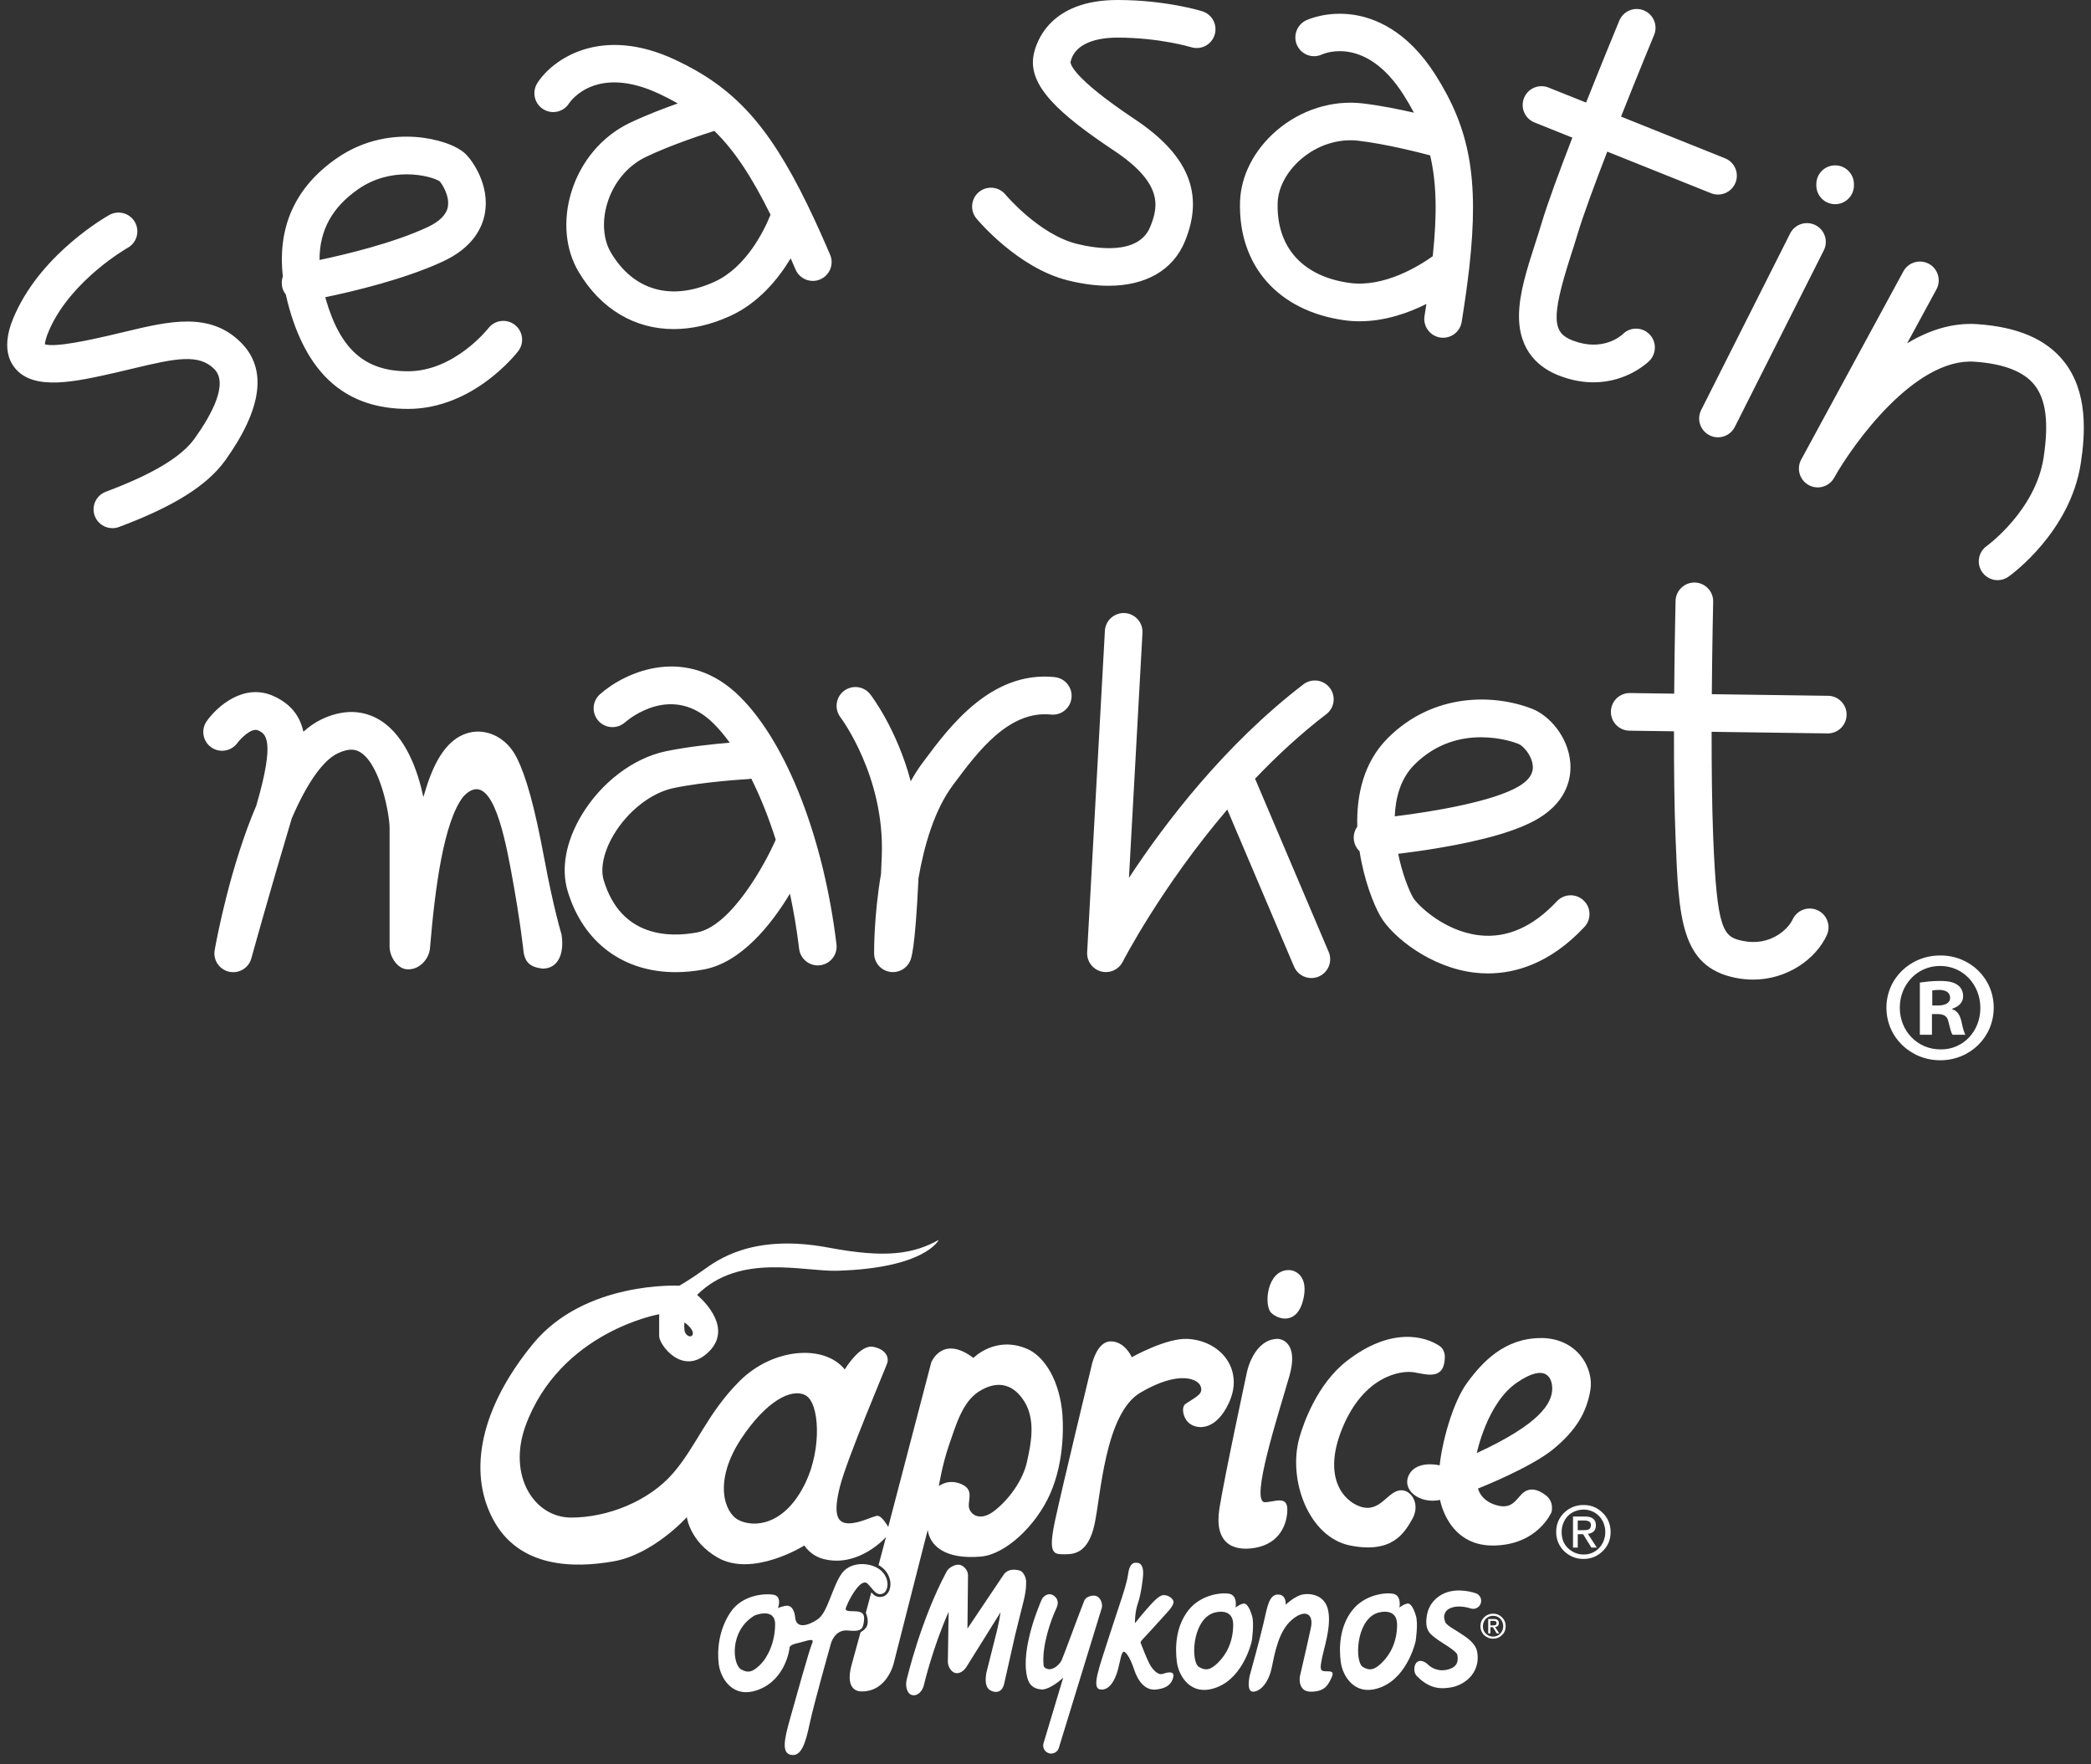
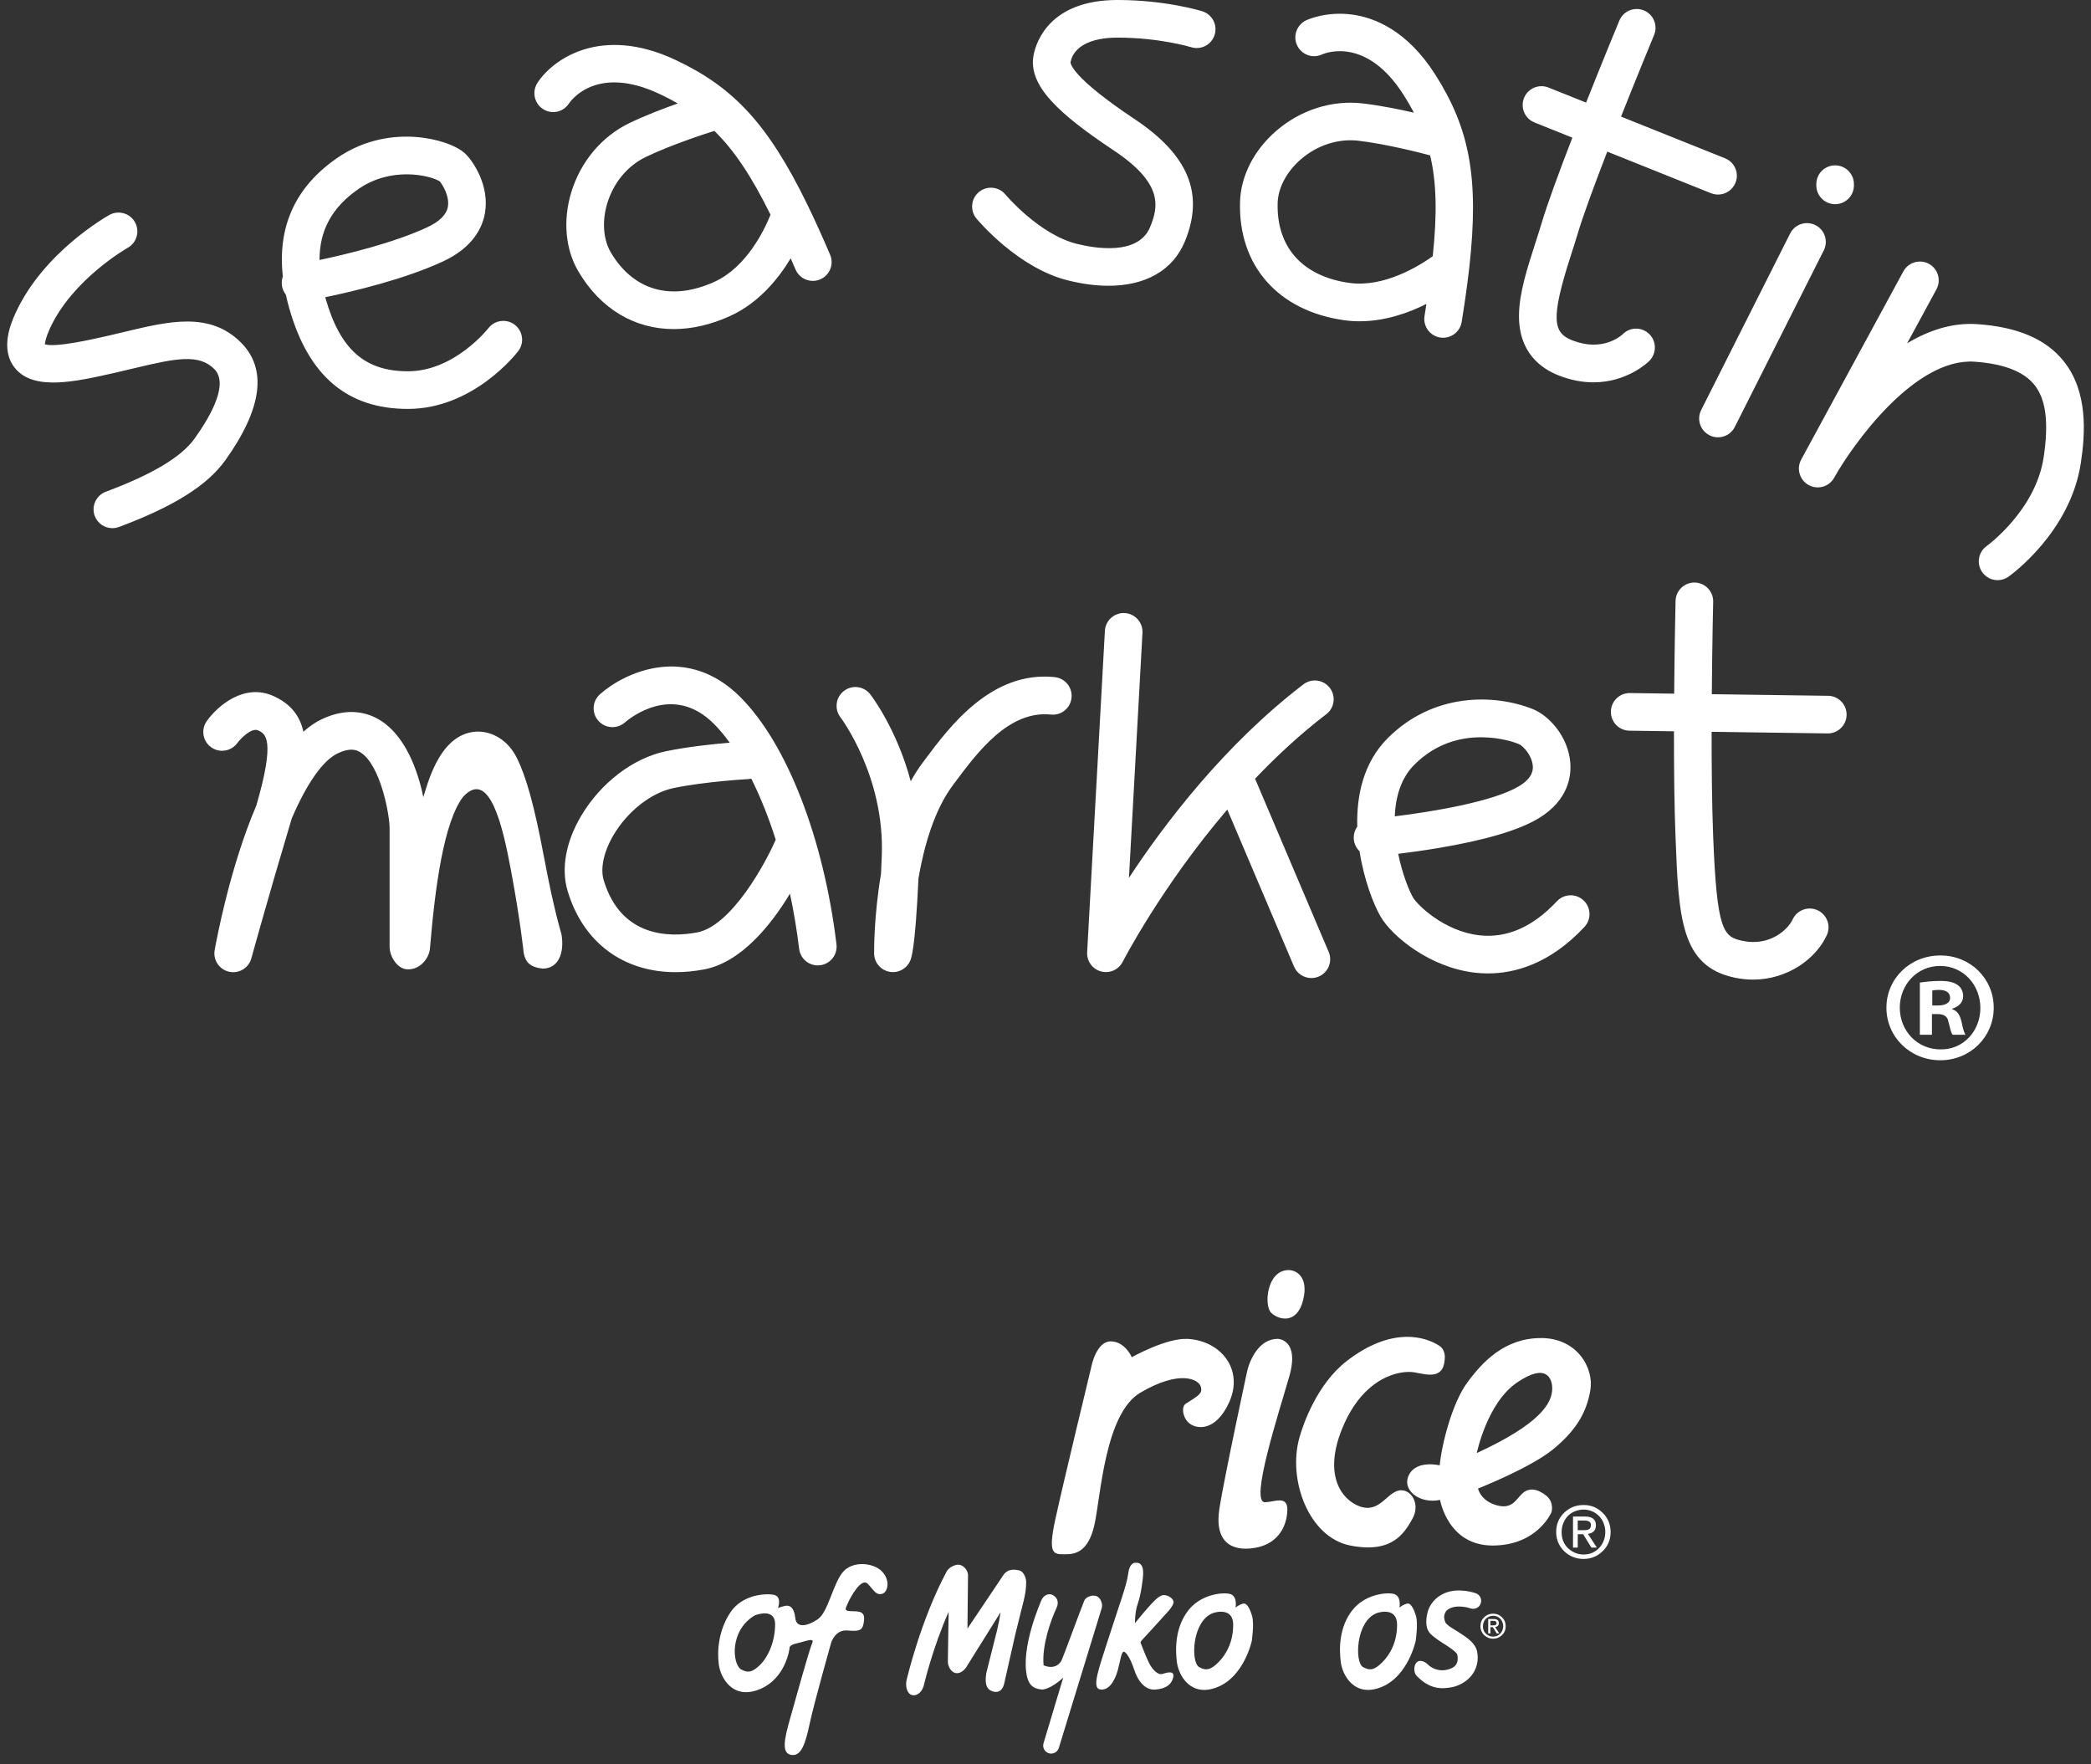
<svg xmlns="http://www.w3.org/2000/svg" width="160" height="135" viewBox="0 0 160 135" fill="none">
  <rect x="0" y="0" width="160" height="135" fill="#333333" stroke="none" />
  <path d="M21.578 21.883C21.619 22.131 21.723 22.352 21.87 22.536C21.945 22.892 22.038 23.254 22.143 23.623C23.616 28.78 26.584 31.289 31.216 31.289C36.218 31.289 39.518 27.045 39.656 26.864C40.138 26.233 40.018 25.335 39.389 24.851C38.759 24.367 37.857 24.485 37.371 25.113C37.345 25.145 34.778 28.409 31.216 28.409C27.914 28.409 26.029 26.74 24.912 22.832C24.904 22.802 24.895 22.773 24.887 22.743C27.069 22.289 30.971 21.361 33.889 20.008C36.196 18.939 36.91 17.413 37.104 16.322C37.482 14.188 36.185 12.341 35.654 11.808C34.972 11.126 33.41 10.591 31.766 10.478C30.252 10.374 27.978 10.574 25.763 12.113C22.597 14.313 21.218 17.347 21.644 21.154C21.563 21.38 21.537 21.628 21.58 21.881L21.578 21.883ZM27.404 14.479C28.658 13.606 29.995 13.339 31.118 13.339C32.354 13.339 33.327 13.665 33.644 13.874C33.857 14.117 34.414 15.013 34.269 15.825C34.16 16.43 33.625 16.959 32.678 17.398C30.103 18.592 26.53 19.453 24.45 19.892C24.443 17.62 25.415 15.863 27.406 14.479H27.404ZM41.636 65.642C40.893 61.653 40.257 59.421 39.549 57.993C38.776 56.439 37.347 55.823 36.153 56.011C34.798 56.226 33.698 57.315 32.872 59.522C32.702 59.976 32.551 60.474 32.393 60.992C31.977 58.982 31.043 56.349 29.129 55.136C28.208 54.552 26.679 54.06 24.624 55.03C24.13 55.264 23.661 55.59 23.215 55.991C22.947 54.765 22.241 53.857 20.94 53.265C18.704 52.248 16.67 53.987 15.822 55.175C15.363 55.819 15.511 56.71 16.152 57.175C16.794 57.639 17.692 57.494 18.16 56.855C18.408 56.516 19.244 55.657 19.749 55.887C20.294 56.134 21.111 56.507 19.612 61.639C17.619 66.309 16.596 71.754 16.427 72.695C16.291 73.453 16.775 74.182 17.527 74.353C18.276 74.524 19.028 74.072 19.233 73.332C19.246 73.281 20.631 68.264 22.256 62.856C22.281 62.777 22.303 62.698 22.326 62.621C23.477 59.939 24.71 58.176 25.854 57.637C26.786 57.196 27.27 57.371 27.588 57.571C29.118 58.539 29.811 62.336 29.811 63.355V72.434C29.811 73.18 30.38 74.106 31.124 74.166C32.088 74.246 32.832 73.368 32.9 72.571C33.295 67.819 33.964 62.89 35.441 60.963C37.462 58.782 38.477 63.248 39.102 66.61C39.844 70.603 40.07 72.922 40.078 72.954C40.23 73.62 40.534 73.997 41.517 74.116C42.715 74.116 43.206 72.954 42.963 71.483C42.958 71.452 42.37 69.584 41.639 65.647L41.636 65.642ZM17.235 35.229C20.062 31.272 20.465 28.235 18.433 26.205C16.056 23.828 12.91 24.583 9.578 25.382C9.139 25.488 8.687 25.597 8.222 25.702C7.009 25.977 4.252 26.604 3.434 26.345C3.444 26.181 3.508 25.821 3.8 25.173C5.512 21.383 9.729 18.986 9.772 18.961C10.466 18.573 10.714 17.697 10.328 17.004C9.942 16.309 9.064 16.061 8.369 16.447C8.162 16.562 3.287 19.317 1.176 23.986C0.873 24.657 -0.05 26.701 1.15 28.17C2.591 29.934 5.779 29.209 8.861 28.509C9.337 28.399 9.802 28.29 10.251 28.181C13.477 27.407 15.216 27.058 16.397 28.239C17.5 29.345 16.188 31.739 14.892 33.554C13.886 34.963 11.662 36.295 8.096 37.627C7.352 37.905 6.973 38.734 7.25 39.478C7.467 40.058 8.015 40.414 8.599 40.414C8.767 40.414 8.936 40.386 9.102 40.324C13.279 38.764 15.864 37.146 17.233 35.227L17.235 35.229ZM140.421 15.624C141.216 15.624 141.86 14.979 141.86 14.185V14.092C141.86 13.297 141.216 12.653 140.421 12.653C139.626 12.653 138.982 13.297 138.982 14.092V14.185C138.982 14.979 139.626 15.624 140.421 15.624ZM81.698 21.451C82.811 21.73 83.858 21.866 84.82 21.866C87.653 21.866 89.751 20.686 90.663 18.477C92.166 14.84 90.949 11.868 86.834 9.124C81.991 5.895 81.909 4.858 81.916 4.752C82.153 3.562 83.462 2.878 85.504 2.878C88.729 2.878 91.117 3.603 91.141 3.611C91.9 3.846 92.705 3.424 92.942 2.665C93.179 1.906 92.755 1.098 91.996 0.863C91.883 0.827 89.192 0 85.504 0C80.332 0 79.288 3.206 79.093 4.189C78.618 6.566 81.091 8.756 85.237 11.52C88.989 14.021 88.661 15.786 88.002 17.379C87.096 19.571 83.779 19.003 82.394 18.658C79.503 17.937 76.955 14.912 76.932 14.883C76.426 14.271 75.518 14.187 74.906 14.693C74.293 15.2 74.209 16.108 74.715 16.72C74.844 16.874 77.88 20.498 81.699 21.451H81.698ZM41.549 8.344C42.218 8.773 43.103 8.589 43.534 7.918C43.745 7.609 45.73 4.957 50.475 7.193C50.963 7.423 51.422 7.662 51.863 7.914C50.75 8.308 49.371 8.837 48.173 9.412C46.05 10.431 44.425 12.367 43.711 14.72C43.057 16.876 43.261 19.087 44.267 20.786C45.968 23.66 48.58 25.18 51.55 25.18C52.927 25.18 54.379 24.855 55.854 24.186C58.035 23.197 59.54 21.364 60.502 19.767C60.623 20.046 60.747 20.329 60.872 20.621C61.105 21.167 61.636 21.494 62.196 21.494C62.384 21.494 62.576 21.457 62.761 21.378C63.492 21.065 63.831 20.219 63.518 19.489C62.945 18.151 62.399 16.938 61.862 15.831C61.836 15.765 61.806 15.701 61.77 15.639C58.755 9.459 56.103 6.664 51.701 4.59C45.964 1.887 42.272 4.558 41.121 6.347C40.692 7.016 40.88 7.914 41.549 8.344ZM58.96 16.428C58.491 17.594 57.127 20.447 54.666 21.564C51.362 23.062 48.473 22.244 46.743 19.321C46.156 18.328 46.052 16.919 46.467 15.556C46.947 13.974 48.022 12.68 49.42 12.009C51.396 11.06 54.04 10.21 54.662 10.016C56.189 11.506 57.508 13.497 58.96 16.43V16.428ZM130.812 33.308C131.019 33.413 131.241 33.462 131.458 33.462C131.983 33.462 132.492 33.172 132.744 32.669L139.553 19.159C139.911 18.449 139.625 17.582 138.914 17.227C138.204 16.869 137.34 17.153 136.98 17.863L130.171 31.373C129.813 32.084 130.1 32.948 130.81 33.306L130.812 33.308ZM139.883 53.241L130.985 53.117C131.015 49.214 131.087 46.104 131.089 46.046C131.107 45.251 130.478 44.592 129.683 44.573C128.898 44.554 128.229 45.183 128.211 45.978C128.211 46.036 128.137 49.154 128.105 53.077L124.722 53.03C124.722 53.03 124.709 53.03 124.702 53.03C123.916 53.03 123.274 53.661 123.263 54.45C123.251 55.245 123.886 55.898 124.681 55.91L128.09 55.957C128.086 58.76 128.114 61.69 128.209 64.065C128.45 70.23 128.597 73.95 132.759 74.813C133.232 74.91 133.693 74.956 134.142 74.956C136.807 74.956 138.967 73.342 139.785 71.556C140.116 70.833 139.798 69.98 139.076 69.648C138.353 69.317 137.5 69.635 137.168 70.356C136.837 71.081 135.466 72.436 133.345 71.993C131.857 71.684 131.373 71.24 131.087 63.95C130.996 61.622 130.968 58.752 130.97 55.995L139.839 56.119C139.839 56.119 139.852 56.119 139.86 56.119C140.645 56.119 141.288 55.488 141.299 54.699C141.31 53.904 140.676 53.25 139.881 53.239L139.883 53.241ZM56.656 53.343C52.564 49.25 47.834 51.41 45.905 53.126C45.314 53.651 45.261 54.556 45.785 55.151C46.309 55.746 47.216 55.802 47.813 55.283C48.181 54.962 51.49 52.248 54.62 55.38C55.037 55.797 55.443 56.283 55.839 56.829C54.592 56.932 52.628 57.134 50.942 57.486C48.452 58.006 45.977 59.892 44.483 62.406C43.291 64.412 42.92 66.463 43.436 68.183C44.627 72.134 47.702 74.387 51.701 74.387C52.392 74.387 53.112 74.319 53.852 74.182C56.726 73.649 59.022 70.74 60.446 68.382C60.738 69.75 60.975 71.164 61.148 72.601C61.237 73.332 61.859 73.869 62.576 73.869C62.633 73.869 62.691 73.865 62.749 73.858C63.539 73.763 64.102 73.046 64.006 72.257C63.028 64.15 60.212 56.902 56.653 53.344L56.656 53.343ZM53.328 71.349C51.23 71.737 47.514 71.737 46.194 67.35C45.919 66.44 46.205 65.141 46.958 63.875C48.038 62.059 49.833 60.658 51.531 60.302C53.965 59.794 57.208 59.617 57.24 59.615C57.325 59.611 57.406 59.598 57.487 59.579C58.182 60.965 58.813 62.54 59.357 64.248C58.608 65.992 55.982 70.857 53.328 71.351V71.349ZM149.389 77.229V77.18C149.852 77.033 150.217 76.717 150.217 76.229C150.217 75.839 150.046 75.547 149.803 75.376C149.536 75.182 149.195 75.059 148.439 75.059C147.782 75.059 147.27 75.133 146.904 75.182V79.178H147.829V77.594H148.268C148.78 77.594 149.023 77.79 149.097 78.203C149.219 78.691 149.291 79.032 149.413 79.178H150.389C150.315 79.032 150.217 78.813 150.097 78.203C149.974 77.666 149.78 77.35 149.39 77.229H149.389ZM148.292 76.937H147.854V75.792C147.951 75.767 148.121 75.743 148.366 75.743C148.95 75.743 149.219 75.986 149.219 76.351C149.219 76.766 148.805 76.937 148.294 76.937H148.292ZM157.911 27.637C156.55 25.94 154.378 25.011 151.276 24.802C149.377 24.674 147.569 25.284 145.932 26.267L148.174 22.139C148.552 21.44 148.294 20.566 147.596 20.187C146.897 19.809 146.023 20.067 145.642 20.766L137.824 35.167C137.447 35.862 137.701 36.732 138.395 37.114C139.088 37.497 139.96 37.248 140.346 36.557C141.787 33.982 146.52 27.367 151.08 27.676C153.303 27.827 154.845 28.422 155.664 29.441C156.555 30.55 156.781 32.317 156.376 34.999C155.762 39.06 152.056 41.753 152.022 41.778C151.372 42.237 151.219 43.136 151.679 43.784C151.96 44.179 152.404 44.392 152.854 44.392C153.142 44.392 153.432 44.306 153.685 44.127C153.879 43.989 158.422 40.719 159.222 35.429C159.559 33.204 159.789 29.978 157.91 27.637H157.911ZM126.208 25.57C125.647 25.009 124.741 25.002 124.18 25.563C124.027 25.706 122.628 26.94 120.332 26.051C118.846 25.474 118.616 24.457 120.194 19.562C120.368 19.023 120.548 18.466 120.712 17.912C121.144 16.465 122.031 14.07 122.986 11.602L130.925 14.784C131.1 14.853 131.281 14.887 131.46 14.887C132.03 14.887 132.571 14.546 132.797 13.983C133.093 13.245 132.735 12.407 131.996 12.111L124.039 8.922C125.359 5.594 126.544 2.737 126.568 2.68C126.873 1.946 126.525 1.104 125.79 0.799C125.058 0.493 124.214 0.842 123.909 1.576C123.814 1.806 122.658 4.592 121.366 7.85L118.488 6.698C117.75 6.402 116.911 6.76 116.616 7.498C116.32 8.237 116.678 9.075 117.416 9.37L120.315 10.533C119.334 13.068 118.414 15.554 117.957 17.091C117.8 17.614 117.625 18.157 117.456 18.68C116.862 20.523 116.248 22.427 116.231 24.111C116.201 26.944 117.881 28.19 119.294 28.738C120.257 29.111 121.14 29.255 121.929 29.255C124.526 29.255 126.118 27.703 126.203 27.616C126.764 27.055 126.772 26.135 126.21 25.572L126.208 25.57ZM148.488 73.11H148.464C146.173 73.11 144.346 74.863 144.346 77.107C144.346 79.35 146.173 81.128 148.464 81.128C150.754 81.128 152.557 79.35 152.557 77.107C152.557 74.863 150.754 73.11 148.488 73.11ZM148.488 80.297C146.71 80.297 145.369 78.885 145.369 77.105C145.369 75.325 146.71 73.912 148.439 73.912H148.464C150.217 73.912 151.534 75.349 151.534 77.129C151.534 78.909 150.217 80.322 148.488 80.297ZM101.486 54.65C102.117 54.166 102.237 53.264 101.753 52.633C101.269 52.002 100.367 51.881 99.734 52.365C93.712 56.978 89.15 62.964 86.386 67.169L87.42 48.427C87.463 47.634 86.856 46.954 86.062 46.91C85.263 46.869 84.589 47.475 84.545 48.268L83.187 72.863C83.15 73.543 83.594 74.155 84.25 74.332C84.374 74.366 84.5 74.381 84.624 74.381C85.156 74.381 85.657 74.086 85.907 73.594C85.949 73.513 88.862 67.857 93.91 61.944L99.018 73.961C99.252 74.509 99.783 74.837 100.344 74.837C100.533 74.837 100.723 74.799 100.907 74.722C101.638 74.411 101.981 73.566 101.668 72.835L96.084 59.697C96.069 59.66 96.05 59.626 96.031 59.59C97.679 57.859 99.502 56.166 101.484 54.648L101.486 54.65ZM80.705 51.809C75.855 51.312 72.655 55.601 70.747 58.163L70.602 58.356C70.268 58.803 69.965 59.281 69.688 59.782C68.635 55.818 66.707 53.277 66.592 53.128C66.108 52.501 65.206 52.384 64.576 52.868C63.947 53.352 63.829 54.254 64.311 54.885C64.345 54.93 67.713 59.413 67.472 65.501C67.453 65.99 67.432 66.446 67.413 66.872C66.867 70.087 66.884 72.754 66.886 72.959C66.893 73.628 67.358 74.202 68.012 74.347C68.118 74.37 68.223 74.383 68.327 74.383C68.869 74.383 69.377 74.074 69.622 73.571C69.724 73.36 70.02 72.752 70.282 67.19C70.709 64.73 71.489 61.988 72.911 60.082L73.058 59.886C74.8 57.547 77.188 54.346 80.413 54.676C81.206 54.759 81.91 54.183 81.991 53.392C82.072 52.6 81.498 51.894 80.707 51.813L80.705 51.809ZM119.132 68.961C117.296 70.927 115.299 71.805 113.197 71.565C110.472 71.257 108.436 69.211 108.132 68.689C107.814 68.143 107.3 66.864 106.987 65.331C107.825 65.229 108.886 65.086 110.031 64.894C113.644 64.29 116.237 63.523 117.74 62.611C120.04 61.216 120.24 59.336 120.155 58.338C119.985 56.35 118.533 54.744 117.254 54.243C114.331 53.094 109.677 52.99 106.189 56.48C104.339 58.33 103.787 60.846 103.857 63.254C103.663 63.523 103.561 63.86 103.591 64.216C103.623 64.579 103.787 64.902 104.032 65.135C104.365 67.303 105.092 69.189 105.642 70.136C106.513 71.635 109.413 74.037 112.875 74.428C113.18 74.462 113.51 74.483 113.856 74.483C115.894 74.483 118.586 73.767 121.238 70.927C121.78 70.347 121.75 69.435 121.168 68.893C120.588 68.35 119.676 68.38 119.134 68.962L119.132 68.961ZM108.223 58.515C109.89 56.848 111.788 56.413 113.32 56.413C114.851 56.413 115.968 56.831 116.199 56.923C116.544 57.059 117.217 57.791 117.284 58.584C117.303 58.805 117.362 59.473 116.245 60.15C114.303 61.327 109.683 62.101 106.725 62.464C106.78 61.089 107.142 59.596 108.223 58.515ZM109.148 23.256C109.101 23.555 109.053 23.86 109.003 24.173C108.875 24.958 109.409 25.697 110.193 25.825C110.27 25.838 110.349 25.843 110.425 25.843C111.118 25.843 111.73 25.341 111.845 24.634C112.076 23.201 112.263 21.884 112.404 20.662C112.419 20.588 112.427 20.513 112.431 20.438C113.19 13.61 112.444 9.83 109.837 5.726C107.667 2.307 105.147 1.328 103.416 1.109C101.501 0.866 100.111 1.479 99.958 1.548C99.237 1.883 98.916 2.742 99.25 3.464C99.585 4.185 100.433 4.502 101.154 4.166C101.499 4.018 104.593 2.84 107.405 7.268C107.695 7.724 107.955 8.172 108.191 8.621C107.04 8.359 105.592 8.067 104.273 7.913C101.936 7.638 99.525 8.402 97.664 10.007C95.957 11.478 94.946 13.456 94.886 15.43C94.737 20.315 97.792 23.792 102.857 24.502C103.254 24.559 103.646 24.583 104.034 24.583C105.965 24.583 107.758 23.953 109.148 23.257V23.256ZM103.256 21.649C99.662 21.146 97.662 18.91 97.764 15.514C97.8 14.362 98.464 13.117 99.546 12.184C100.798 11.105 102.397 10.589 103.938 10.768C106.115 11.022 108.803 11.721 109.432 11.889C109.924 13.964 109.974 16.351 109.632 19.605C108.611 20.334 105.914 22.02 103.256 21.647V21.649Z" fill="#FFFFFF" />
  <path d="M86.602 103.849C86.602 103.849 86.086 102.639 84.99 102.639C83.894 102.639 83.525 104.508 83.525 104.508C83.525 104.508 81.327 113.592 80.741 116.302C80.155 119.013 80.65 118.928 81.517 118.928C82.236 118.928 83.268 118.794 83.745 116.67C84.222 114.545 84.534 108.16 87.261 106.561C90.271 104.794 91.693 105.536 91.876 106.084C92.059 106.634 91.669 106.804 90.74 107.403C90.371 107.642 90.507 108.42 90.91 108.823C91.471 109.384 92.995 109.605 94.04 107.329C95.21 104.787 93.413 102.592 90.883 102.449C89.254 102.357 86.6 103.85 86.6 103.85" fill="#FFFFFF" />
  <path d="M97.792 102.447C97.792 102.447 99.459 102.492 98.655 105.312C97.849 108.132 95.615 114.944 96.786 114.944C97.481 114.944 98.504 114.396 98.504 115.494C98.504 116.592 97.943 118.099 96.052 118.433C94.242 118.751 92.901 117.992 93.308 115.421C93.686 113.023 95.432 104.909 95.432 104.909C95.432 104.909 95.961 102.445 97.794 102.445" fill="#FFFFFF" />
  <path d="M98.617 97.183C99.176 97.183 100.152 97.697 99.715 99.471C99.244 101.383 97.81 100.991 97.26 100.441C96.71 99.891 96.914 97.181 98.617 97.181" fill="#FFFFFF" />
  <path d="M110.555 103.781C110.555 103.781 110.558 103.265 110.163 102.995C109.08 102.261 106.473 101.481 103.045 104.146C100.798 105.892 99.74 108.895 99.429 110.002C98.519 113.228 100.141 117.638 103.328 118.261C106.515 118.885 107.445 117.327 108.068 116.229C108.692 115.131 108.033 114.031 107.227 114.031C106.172 114.031 105.639 115.811 104.077 115.276C102.751 114.822 101.197 112.989 102.708 109.292C104.35 105.274 107.202 104.824 108.227 105.009C109.251 105.192 110.557 105.612 110.557 103.781" fill="#FFFFFF" />
  <path d="M117.909 102.385C115.126 102.385 113.429 104.218 112.276 105.787C111.121 107.356 110.325 110.471 110.163 112.125C110.163 112.125 108.396 111.686 107.81 112.857C107.224 114.029 108.654 115.099 110.193 114.769C110.193 114.769 110.775 118.259 114.21 118.259C117.646 118.259 118.715 115.713 118.715 115.713C118.715 115.713 118.962 114.941 118.282 114.415C117.604 113.89 116.954 113.809 116.45 114.313C115.945 114.818 115.644 115.523 114.455 115.159C113.267 114.797 113.097 113.897 113.097 113.897C113.097 113.897 117.128 112.311 118.866 110.876C120.605 109.443 121.403 108.075 121.691 106.378C121.98 104.681 120.689 102.381 117.907 102.381M113.003 111.181C113.003 111.181 113.783 107.363 116.058 105.802C118.331 104.24 118.774 105.48 118.774 106.243C118.774 107.397 117.789 108.975 113.005 111.181" fill="#FFFFFF" />
-   <path d="M81.255 107.825C80.929 105.254 79.74 103.715 78.623 103.225C76.177 102.155 74.484 103.905 74.484 103.905C72.108 102.106 71.259 104.244 71.259 104.244L67.967 116.835C67.967 116.835 67.49 115.986 67.151 115.986C66.812 115.986 65.829 116.562 64.945 116.562C64.062 116.562 63.729 115.884 64.271 113.745C64.814 111.607 67.754 104.709 67.891 104.301C68.027 103.894 67.829 103.257 66.812 103.054C65.795 102.85 64.64 104.785 64.64 104.785C63.045 102.816 59.107 103.161 56.596 105.672C54.085 108.183 53.311 110.646 51.48 112.75C49.646 114.856 46.519 116.12 43.702 116.12C40.884 116.12 38.831 112.931 40.206 109.113C42.852 101.884 50.439 100.56 50.439 100.56V102.242C50.439 102.903 52.271 105.397 54.257 103.412C56.242 101.428 53.339 99.085 53.339 99.085C56.579 95.846 61.44 97.309 64.053 97.234C70.718 97.042 71.799 94.94 71.832 94.874C69.914 95.932 67.846 96.303 63.42 95.467C57.577 94.363 54.867 96.435 53.797 97.198C52.727 97.963 51.977 98.377 51.977 98.377C51.977 98.377 44.76 97.987 40.788 102.822C36.817 107.659 35.747 112.547 37.733 116.263C39.718 119.981 43.894 120.005 46.947 119.47C50.002 118.935 52.556 116.086 52.556 116.086C52.556 116.086 52.776 117.945 54.899 119.173C57.594 120.736 61.551 118.257 61.551 118.257C61.551 118.257 62.06 119.139 63.248 119.342C65.78 119.843 67.724 117.694 67.795 117.615C67.782 117.668 67.55 118.54 67.226 119.757C67.381 119.843 67.518 119.943 67.633 120.058C68.006 120.431 68.136 120.864 68.136 121.218C68.136 121.354 68.115 121.476 68.085 121.582C67.991 121.896 67.78 122.119 67.518 122.175C67.121 122.262 66.885 122.081 66.671 121.84C66.533 122.358 66.39 122.885 66.251 123.407C66.328 123.584 66.428 123.897 66.388 124.224C66.347 124.573 66.038 124.787 65.851 124.889C65.848 124.9 65.846 124.91 65.842 124.921C65.576 125.904 65.341 126.763 65.183 127.317C64.537 129.59 65.964 129.421 65.964 129.421C67.865 129.421 68.373 127.317 68.373 127.317L70.986 117.067C71.155 118.274 72.317 119.35 75.073 119.103C76.915 118.939 79.26 116.777 80.351 114.315C81.52 111.676 81.366 108.701 81.253 107.817M52.377 101.185C52.377 101.185 53.158 101.735 52.996 102.129C52.885 102.398 52.431 102.208 52.379 101.797C52.332 101.428 52.375 101.187 52.375 101.187M61.644 113.438C60.013 116.832 57.611 116.877 56.513 116.308C55.413 115.739 54.571 113.324 56.731 110.062C58.592 107.256 60.527 106.19 61.625 106.757C62.723 107.326 62.881 110.859 61.644 113.436M78.584 111.855C78.279 113.23 77.249 114.705 76.077 115.611C74.905 116.515 74.129 115.801 74.129 115.202C74.129 114.603 74.485 113.931 73.504 113.535C72.525 113.142 71.837 113.714 71.837 113.714C71.837 113.714 72.105 112.047 72.613 110.584C73.124 109.121 73.619 107.312 74.866 106.499C76.113 105.685 77.397 105.723 78.341 107.173C79.283 108.623 78.887 110.482 78.582 111.855" fill="#FFFFFF" />
  <path d="M123.241 117.229C123.241 117.815 123.037 118.303 122.628 118.696C122.22 119.09 121.734 119.286 121.171 119.286C120.607 119.286 120.11 119.092 119.696 118.702C119.509 118.525 119.357 118.306 119.24 118.045C119.131 117.796 119.076 117.523 119.076 117.229C119.076 116.638 119.28 116.144 119.686 115.75C120.093 115.357 120.587 115.159 121.171 115.159C121.755 115.159 122.214 115.353 122.619 115.743C123.033 116.142 123.241 116.638 123.241 117.229ZM122.832 117.229C122.843 117.022 122.8 116.798 122.706 116.551C122.625 116.34 122.508 116.157 122.357 116.003C122.126 115.764 121.843 115.611 121.512 115.541C121.406 115.521 121.293 115.509 121.171 115.509C120.946 115.509 120.728 115.553 120.513 115.639C120.091 115.807 119.794 116.112 119.62 116.553C119.577 116.662 119.545 116.771 119.524 116.881C119.504 116.99 119.492 117.107 119.492 117.231C119.492 117.896 119.767 118.389 120.317 118.715C120.577 118.87 120.862 118.947 121.172 118.947C121.645 118.947 122.041 118.781 122.359 118.449C122.508 118.297 122.623 118.114 122.708 117.905C122.734 117.843 122.764 117.736 122.802 117.583L122.824 117.412L122.834 117.231L122.832 117.229ZM122.184 118.416H121.771L121.137 117.391H120.728V118.416H120.364V116.039H121.28C121.837 116.039 122.116 116.263 122.116 116.713C122.116 117.091 121.911 117.31 121.504 117.368L122.188 118.417L122.184 118.416ZM121.736 116.687C121.736 116.459 121.564 116.344 121.22 116.344H120.726V117.086H121.171C121.359 117.086 121.493 117.065 121.57 117.024C121.679 116.967 121.734 116.854 121.734 116.685" fill="#FFFFFF" />
  <path d="M115.212 124.435C115.212 124.706 115.118 124.934 114.927 125.115C114.737 125.298 114.513 125.388 114.251 125.388C113.989 125.388 113.76 125.298 113.568 125.117C113.481 125.036 113.411 124.934 113.357 124.812C113.306 124.695 113.281 124.571 113.281 124.433C113.281 124.158 113.375 123.93 113.564 123.748C113.752 123.565 113.982 123.473 114.251 123.473C114.521 123.473 114.735 123.563 114.924 123.744C115.116 123.93 115.212 124.158 115.212 124.433M115.022 124.433C115.027 124.337 115.007 124.234 114.963 124.119C114.926 124.021 114.871 123.936 114.801 123.865C114.694 123.753 114.562 123.682 114.409 123.65C114.36 123.64 114.308 123.635 114.251 123.635C114.148 123.635 114.046 123.655 113.946 123.695C113.75 123.772 113.613 123.914 113.532 124.119C113.511 124.17 113.496 124.221 113.487 124.271C113.477 124.322 113.471 124.375 113.471 124.433C113.471 124.742 113.6 124.97 113.854 125.121C113.974 125.192 114.106 125.228 114.251 125.228C114.47 125.228 114.654 125.151 114.801 124.998C114.869 124.927 114.924 124.844 114.963 124.746C114.975 124.718 114.99 124.667 115.007 124.597L115.018 124.518L115.022 124.435V124.433ZM114.72 124.983H114.528L114.234 124.507H114.044V124.983H113.875V123.882H114.3C114.558 123.882 114.688 123.985 114.688 124.194C114.688 124.369 114.594 124.471 114.404 124.497L114.72 124.983ZM114.513 124.181C114.513 124.076 114.434 124.023 114.274 124.023H114.044V124.367H114.251C114.34 124.367 114.4 124.358 114.438 124.339C114.489 124.313 114.513 124.26 114.513 124.183" fill="#FFFFFF" />
  <path d="M67.474 120.228C66.794 119.548 65.164 119.397 64.436 120.363C63.705 121.329 63.349 123.365 62.584 123.893C61.821 124.42 60.938 124.624 60.855 123.808C60.768 122.994 60.431 122.806 60.09 122.874C59.751 122.942 59.529 123.043 59.529 123.043C59.529 123.043 59.868 122.143 59.19 122.026C58.512 121.908 56.781 122.026 55.883 123.384C54.982 124.74 54.864 126.302 55.001 127.355C55.137 128.408 56.086 130.088 58.122 129.257C60.158 128.426 60.414 126.117 60.414 126.117C60.414 126.117 60.328 125.882 60.991 125.737C61.654 125.594 62.366 125.255 62.145 125.737C61.925 126.221 60.889 129.969 60.448 131.532C60.007 133.094 59.785 134.162 60.55 134.282C61.315 134.403 61.637 133.401 61.959 131.873C62.283 130.346 63.588 125.729 63.588 125.729C63.588 125.729 63.878 124.661 64.878 124.761C65.88 124.863 66.016 124.676 66.1 124.1C66.185 123.524 66.05 123.286 65.304 123.286C64.558 123.286 64.643 123.185 64.88 122.659C65.117 122.132 65.914 120.708 66.389 121.182C66.865 121.657 66.999 122.064 67.475 121.962C67.95 121.861 68.154 120.911 67.475 120.231M58.192 127.358C57.606 127.944 57.239 128.044 56.698 127.731C56.054 127.358 55.781 124.78 57.749 123.608C57.749 123.608 59.31 122.962 59.31 124.286C59.31 125.611 58.776 126.773 58.19 127.358" fill="#FFFFFF" />
  <path d="M95.804 123.637C95.72 123.362 95.482 122.635 95.143 122.702C94.804 122.77 94.541 123.009 94.541 123.009C94.541 123.009 94.729 122.066 94.049 121.949C93.371 121.83 91.843 122.055 90.936 123.211C89.93 124.492 89.917 126.129 90.054 127.181C90.19 128.234 91.139 129.914 93.175 129.084C95.211 128.253 95.784 125.563 95.784 125.563C95.784 125.563 95.987 124.228 95.804 123.637ZM93.241 127.183C92.657 127.769 92.288 127.869 91.749 127.556C91.105 127.183 91.201 124.051 92.8 123.433C93.034 123.343 94.362 122.993 94.362 124.317C94.362 125.641 93.827 126.598 93.241 127.181" fill="#FFFFFF" />
  <path d="M108.345 123.637C108.261 123.362 108.023 122.635 107.684 122.702C107.345 122.77 107.082 123.009 107.082 123.009C107.082 123.009 107.27 122.066 106.59 121.949C105.912 121.83 104.384 122.055 103.477 123.211C102.471 124.492 102.458 126.129 102.595 127.181C102.731 128.234 103.68 129.914 105.716 129.084C107.752 128.253 108.325 125.563 108.325 125.563C108.325 125.563 108.528 124.228 108.345 123.637ZM105.782 127.183C105.198 127.769 104.829 127.869 104.29 127.556C103.646 127.183 103.742 124.051 105.341 123.433C105.575 123.343 106.903 122.993 106.903 124.317C106.903 125.641 106.368 126.598 105.782 127.181" fill="#FFFFFF" />
  <path d="M76.214 129.46C76.156 129.46 76.096 129.453 76.035 129.44C75.625 129.342 75.303 129.055 75.468 128.025L76.29 124.759C76.404 124.279 76.504 123.77 76.565 123.36L73.937 127.568C73.754 127.85 73.406 128.101 73.082 128.008C72.758 127.914 72.534 127.498 72.528 127.161L72.588 123.332C71.385 126.038 70.72 128.829 70.714 128.861C70.613 129.398 70.213 129.798 69.801 129.703C69.388 129.611 69.273 128.995 69.366 128.583C69.407 128.398 70.453 123.942 72.445 120.231C72.607 119.932 73.135 119.651 73.464 119.742C73.792 119.832 74.067 120.186 74.071 120.527L74.028 124.614L76.789 120.503C77.143 120 77.687 120.094 78 120.165C78.312 120.235 78.52 120.721 78.52 121.041C78.52 122.051 78.312 122.452 77.676 125.115L76.836 128.839C76.751 129.189 76.559 129.46 76.212 129.46" fill="#FFFFFF" />
-   <path d="M80.437 134.179C80.379 134.179 80.32 134.171 80.26 134.152C79.936 134.054 79.751 133.713 79.849 133.389L81.356 128.368C80.868 128.831 80.115 129.312 79.693 129.274C79.09 129.221 78.755 128.948 78.604 128.359C78.041 126.149 79.638 122.557 79.703 122.41C79.84 122.102 80.204 121.891 80.512 122.028C80.821 122.166 81.089 122.516 80.842 123.038C80.426 123.919 79.71 125.893 79.853 127.424C79.874 127.649 80.155 127.713 80.243 127.722C80.656 127.76 81.098 127.334 81.234 127.034C81.437 126.588 82.402 123.904 82.967 122.478C83.087 122.173 83.582 122.019 83.893 122.124C84.204 122.232 84.4 122.719 84.306 123.034L81.021 133.74C80.942 134.005 80.699 134.177 80.435 134.177" fill="#FFFFFF" />
+   <path d="M80.437 134.179C80.379 134.179 80.32 134.171 80.26 134.152C79.936 134.054 79.751 133.713 79.849 133.389L81.356 128.368C80.868 128.831 80.115 129.312 79.693 129.274C79.09 129.221 78.755 128.948 78.604 128.359C78.041 126.149 79.638 122.557 79.703 122.41C79.84 122.102 80.204 121.891 80.512 122.028C80.821 122.166 81.089 122.516 80.842 123.038C80.426 123.919 79.71 125.893 79.853 127.424C80.656 127.76 81.098 127.334 81.234 127.034C81.437 126.588 82.402 123.904 82.967 122.478C83.087 122.173 83.582 122.019 83.893 122.124C84.204 122.232 84.4 122.719 84.306 123.034L81.021 133.74C80.942 134.005 80.699 134.177 80.435 134.177" fill="#FFFFFF" />
  <path d="M86.887 119.581C86.887 119.581 86.446 119.497 86.328 120.414C86.209 121.329 85.633 122.823 84.868 125.217C84.105 127.609 83.493 129.17 84.19 129.272C84.885 129.374 85.328 128.543 85.531 127.795C85.734 127.05 85.802 126.387 85.989 126.387C86.175 126.387 86.514 126.929 86.787 127.762C87.059 128.594 87.601 129.357 88.433 129.28C89.266 129.204 89.656 128.863 89.775 128.338C89.893 127.812 89.317 127.961 88.961 128.082C88.605 128.202 88.181 127.745 87.942 127.285C87.705 126.827 87.281 125.707 87.281 125.707C87.281 125.707 87.224 125.641 87.462 125.403C87.699 125.166 89.437 123.237 89.437 123.237C89.437 123.237 89.737 122.906 89.793 122.638C89.85 122.371 89.417 122.028 89.017 122.053C88.618 122.077 88.032 122.812 87.77 123.096C87.507 123.382 86.844 124.204 86.844 124.204C86.844 124.204 86.829 123.36 87.066 122.693C87.303 122.026 87.473 120.762 87.473 120.376C87.473 119.99 87.392 119.54 86.891 119.578" fill="#FFFFFF" />
-   <path d="M98.376 122.789C98.376 122.789 98.461 122.009 97.783 122.009C97.105 122.009 96.969 122.96 96.696 124.147C96.425 125.336 95.626 128.219 95.626 128.219C95.626 128.219 95.336 129.442 95.88 129.442C96.425 129.442 97.069 128.764 97.306 127.626C97.543 126.488 97.832 124.808 98.851 123.944C99.87 123.077 100.531 123.486 100.31 124.537C100.09 125.59 99.461 128.287 99.461 128.287C99.461 128.287 99.274 129.442 100.293 129.442C101.312 129.442 101.584 129.001 101.855 128.44C102.126 127.88 101.889 127.88 101.431 127.88C100.973 127.88 101.007 127.626 101.16 126.861C101.312 126.098 101.872 124.469 101.634 123.247C101.397 122.024 100.259 121.889 99.666 122.007C99.073 122.126 98.376 122.787 98.376 122.787" fill="#FFFFFF" />
  <path d="M110.353 129.174C109.31 129.174 108.636 128.468 108.4 128.232C108.161 127.993 108.161 127.439 108.4 127.202C108.639 126.963 109.027 127.129 109.267 127.368C109.483 127.584 110.069 127.971 110.851 127.729C111.227 127.613 111.659 127.39 111.512 126.62C111.478 126.445 111.007 126.112 110.662 125.891C110.276 125.644 109.809 125.364 109.457 125.013C109.086 124.642 109.091 124.076 109.204 123.499C109.342 122.795 109.843 122.198 110.542 121.904C111.596 121.459 112.798 121.866 112.932 121.913C113.25 122.028 113.416 122.378 113.301 122.697C113.188 123.015 112.838 123.181 112.519 123.068C112.278 122.983 111.538 122.814 111.016 123.034C110.694 123.17 110.57 123.33 110.51 123.633C110.476 123.806 110.572 124.143 110.653 124.226C110.911 124.484 111.22 124.639 111.57 124.863C112.212 125.275 112.898 125.701 113.03 126.394C113.256 127.584 112.57 128.658 111.323 129.046C111.043 129.133 110.602 129.178 110.353 129.178" fill="#FFFFFF" />
</svg>